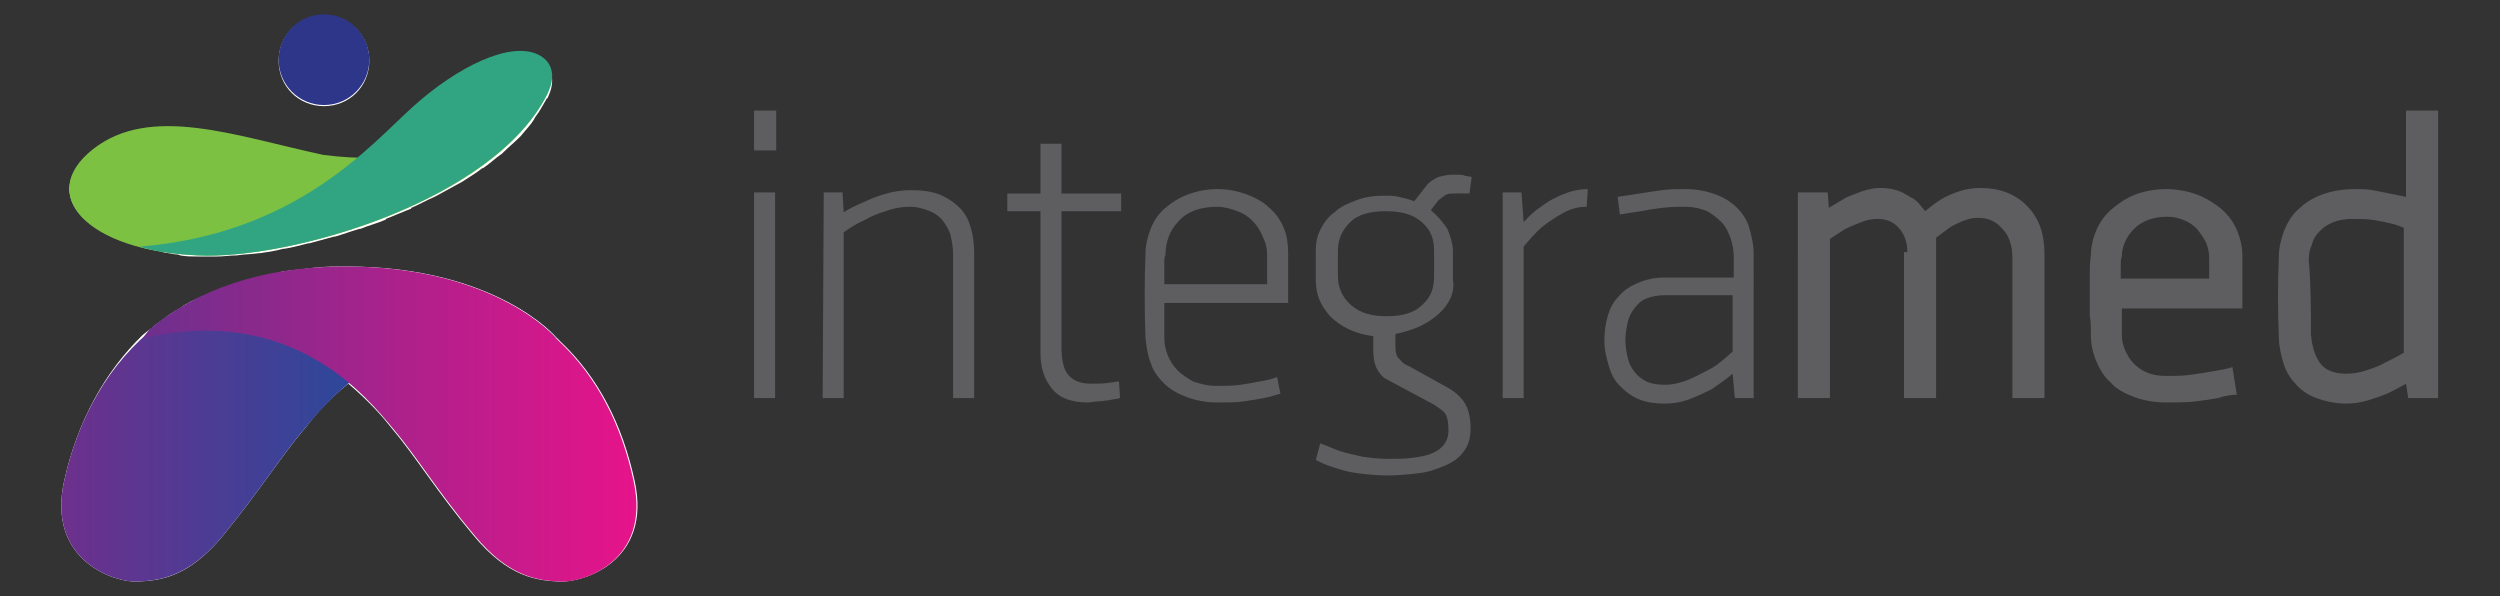
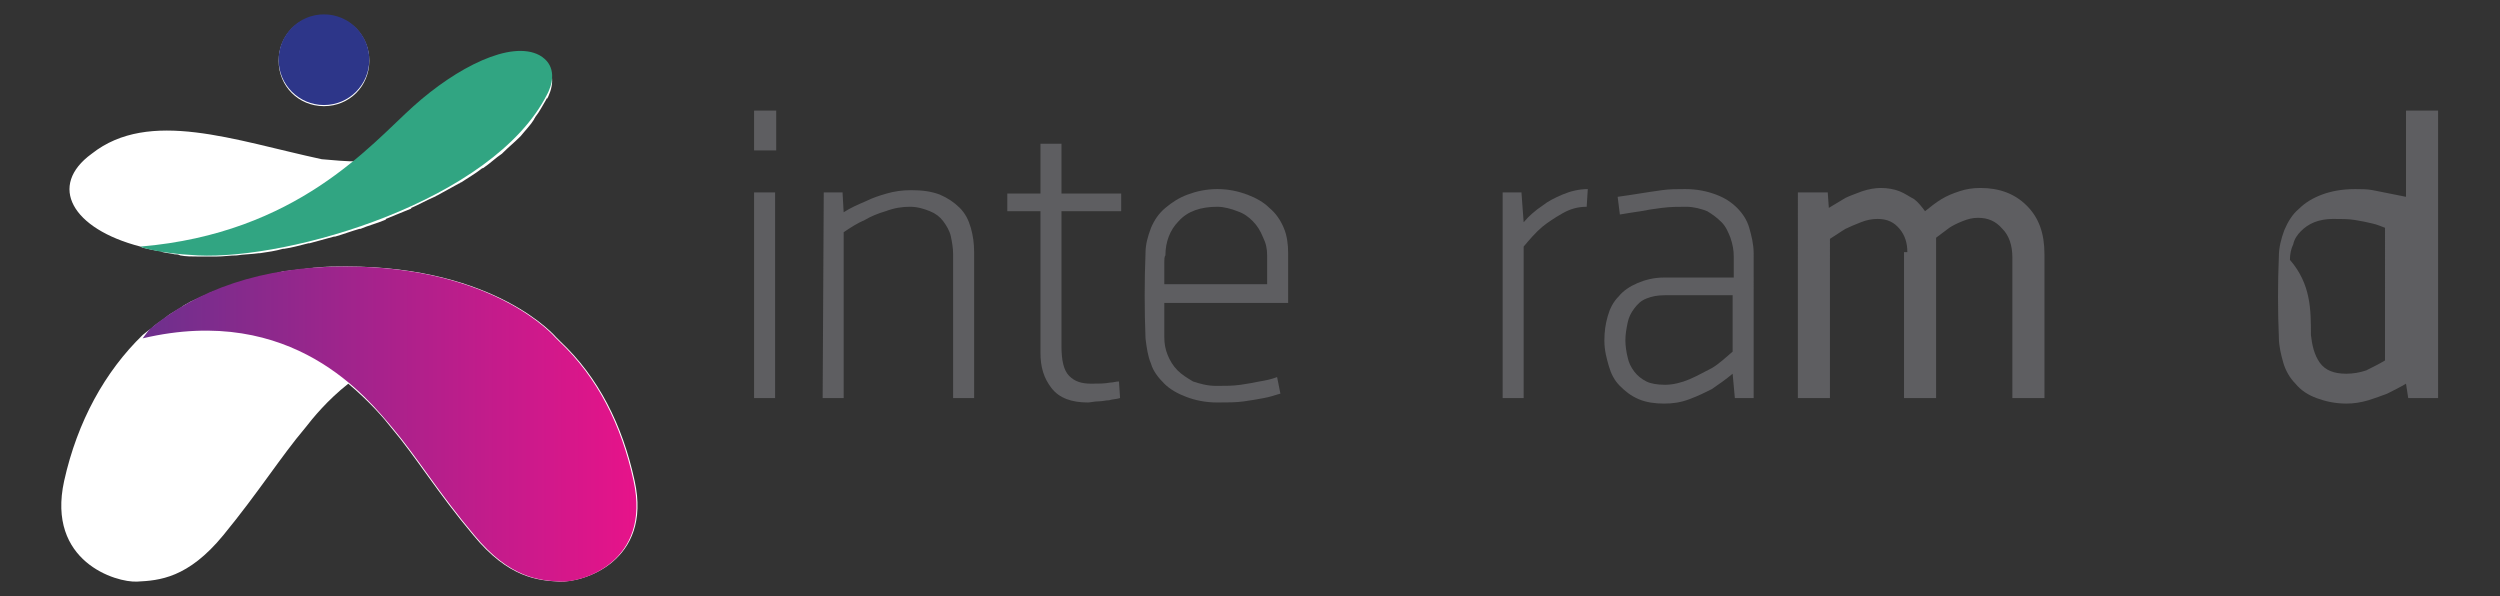
<svg xmlns="http://www.w3.org/2000/svg" version="1.1" id="Layer_1" x="0px" y="0px" viewBox="0 0 226.1 53.9" style="enable-background:new 0 0 226.1 53.9;" xml:space="preserve">
  <rect x="0" y="0" width="226.1" height="53.9" fill="#333333" stroke="none" />
  <style type="text/css">
	.st0{fill:#FFFFFF;}
	.st1{fill:#5E5E61;}
	.st2{fill:url(#SVGID_1_);}
	.st3{fill:url(#SVGID_2_);}
	.st4{fill:#2D3689;}
	.st5{fill:#7CC142;}
	.st6{fill:#31A582;}
</style>
  <g>
    <g>
      <path class="st0" d="M57.4,43.5c-1.1-5.1-3.3-9.4-6.7-12.6l-0.4-0.4c0,0-5.4-6.4-19-6.4c-0.9,0-1.8,0-2.7,0.1    c-0.3,0-0.6,0.1-0.9,0.1c-0.6,0.1-1.1,0.1-1.7,0.2c-0.3,0-0.6,0.1-1,0.2c-0.5,0.1-1,0.2-1.4,0.3c-0.3,0.1-0.6,0.2-1,0.3    c-0.4,0.1-0.9,0.2-1.3,0.4c-0.3,0.1-0.6,0.2-0.9,0.3c-0.4,0.1-0.8,0.3-1.2,0.4c-0.3,0.1-0.6,0.3-0.9,0.4c-0.4,0.2-0.7,0.3-1.1,0.5    c-0.3,0.2-0.6,0.3-0.8,0.5c-0.3,0.2-0.7,0.4-1,0.6s-0.5,0.4-0.8,0.6s-0.6,0.4-0.9,0.7c-0.1,0.1-0.2,0.1-0.3,0.2l-0.5,0.4    C9.5,33.6,7,38.1,5.8,43.5c-1.6,7.3,4.7,9.2,6.6,9.1c2-0.1,4.6-0.3,7.8-4.2s5.2-7.1,7.4-9.7c0.7-0.9,2-2.5,3.9-4    c1.9,1.6,3.2,3.1,3.9,4c2.2,2.6,4.2,5.9,7.4,9.7c3.2,3.9,5.9,4.1,7.8,4.2C52.7,52.7,59,50.8,57.4,43.5z" />
      <path class="st0" d="M29.3,9.6c2.3,0,4.1-1.8,4.1-4.1s-1.8-4.1-4.1-4.1s-4.1,1.8-4.1,4.1S27,9.6,29.3,9.6z" />
      <path class="st0" d="M12.7,22.3L12.7,22.3l0.2,0.1c0.4,0.1,0.9,0.2,1.4,0.3c0.1,0,0.3,0,0.4,0.1c0.4,0.1,0.7,0.1,1.1,0.2    c0.2,0,0.3,0,0.5,0.1c0.5,0.1,1.1,0.1,1.6,0.1s1.1,0,1.7,0l0,0c0.6,0,1.2-0.1,1.8-0.1l0,0c0.6-0.1,1.3-0.1,2-0.2c0,0,0,0,0.1,0    c0.7-0.1,1.4-0.2,2.1-0.4c0,0,0,0,0.1,0c0.7-0.1,1.4-0.3,2.2-0.5H28c0.7-0.2,1.5-0.4,2.2-0.6h0.1c0.7-0.2,1.5-0.5,2.2-0.7h0.1    c0.7-0.3,1.5-0.5,2.2-0.8c0,0,0.1,0,0.1-0.1c0.7-0.3,1.5-0.6,2.2-0.9c0,0,0.1,0,0.1-0.1c0.7-0.3,1.4-0.7,2.1-1    c0.1,0,0.1-0.1,0.2-0.1c0.7-0.4,1.3-0.7,2-1.1c0.1,0,0.1-0.1,0.2-0.1c0.6-0.4,1.3-0.8,1.8-1.2c0,0,0.1-0.1,0.2-0.1    c0.6-0.4,1.1-0.9,1.7-1.3l0.1-0.1c0.5-0.5,1-0.9,1.5-1.4l0.1-0.1c0.4-0.5,0.9-1,1.2-1.5c0-0.1,0.1-0.1,0.1-0.2    c0.4-0.5,0.7-1.1,1-1.6c0,0,0-0.1,0.1-0.1l0.1-0.2c0.5-1.1,0.6-2.5-0.8-3.3C46.2,4,41.3,6.5,37.4,10c-1.3,1.2-2.9,2.8-5,4.6    c-1.1,0-2.2-0.1-3.3-0.2c-7.9-1.7-15.6-4.6-20.8-0.5C4.3,16.8,6.5,20.7,12.7,22.3z" />
    </g>
    <g>
      <path class="st1" d="M70.2,10v3.6h-2V10H70.2z M70.1,17.4V36h-1.9V17.4H70.1z" />
      <path class="st1" d="M74.5,17.4h1.7l0.1,1.8c0.6-0.4,1.3-0.7,2-1c0.6-0.3,1.2-0.5,1.9-0.7c0.7-0.2,1.4-0.3,2.2-0.3    c1,0,1.8,0.1,2.6,0.4c0.7,0.3,1.3,0.7,1.8,1.2s0.8,1.1,1,1.8c0.2,0.7,0.3,1.4,0.3,2.2V36h-1.9V23c0-0.6-0.1-1.1-0.2-1.6    s-0.4-1-0.7-1.4c-0.3-0.4-0.7-0.7-1.2-0.9s-1.1-0.4-1.8-0.4c-0.7,0-1.4,0.1-2.2,0.4c-0.7,0.2-1.4,0.5-1.9,0.8    c-0.7,0.3-1.3,0.7-1.9,1.1v15h-1.9L74.5,17.4L74.5,17.4z" />
      <path class="st1" d="M94.1,17.4V13H96v4.5h5.4v1.6H96v12.2c0,1.3,0.2,2.2,0.7,2.7s1.1,0.7,2,0.7c0.6,0,1.2,0,1.7-0.1    c0.3,0,0.5-0.1,0.8-0.1l0.1,1.5c-0.3,0.1-0.7,0.1-1,0.2c-0.3,0-0.6,0.1-1,0.1c-0.3,0-0.7,0.1-0.9,0.1c-1.5,0-2.6-0.4-3.3-1.3    c-0.7-0.9-1-1.9-1-3.2V19.1h-3v-1.6h3V17.4z" />
      <path class="st1" d="M114.3,36c-0.5,0.1-1.1,0.2-1.8,0.3c-0.7,0.1-1.5,0.1-2.4,0.1c-1.1,0-2-0.2-2.8-0.5s-1.5-0.7-2-1.2    s-1-1.1-1.2-1.8c-0.3-0.7-0.4-1.5-0.5-2.3c-0.1-2.6-0.1-5.1,0-7.7c0-0.8,0.2-1.5,0.5-2.3c0.3-0.7,0.7-1.3,1.3-1.8    c0.6-0.5,1.2-0.9,2-1.2c0.8-0.3,1.7-0.5,2.7-0.5s1.9,0.2,2.7,0.5s1.5,0.7,2,1.2c0.6,0.5,1,1.1,1.3,1.8c0.3,0.7,0.4,1.5,0.4,2.3    v4.5h-11.2v1.2v1c0,0.4,0,0.7,0,0.9c0,0.6,0.1,1.1,0.3,1.6c0.2,0.5,0.5,1,0.9,1.4s0.9,0.7,1.4,1c0.6,0.2,1.3,0.4,2.1,0.4    c0.8,0,1.5,0,2.2-0.1s1.2-0.2,1.7-0.3c0.6-0.1,1.1-0.2,1.6-0.4l0.3,1.5C115.4,35.7,114.9,35.9,114.3,36z M105.3,23.7v0.9v1.1h9.3    v-1c0-0.3,0-0.6,0-0.9s0-0.5,0-0.7c0-0.6-0.1-1.1-0.4-1.7c-0.2-0.5-0.5-1-0.9-1.4s-0.8-0.7-1.4-0.9c-0.5-0.2-1.2-0.4-1.8-0.4    c-1.5,0-2.7,0.4-3.5,1.3c-0.8,0.8-1.2,1.9-1.2,3.1C105.3,23.2,105.3,23.5,105.3,23.7z" />
-       <path class="st1" d="M130.1,28.4c-1,0.9-2.3,1.5-3.9,1.8v1.1c0,0.6,0.1,1,0.4,1.2c0.2,0.3,0.5,0.5,0.8,0.6l3.6,2    c0.7,0.4,1.2,0.9,1.5,1.4s0.5,1.3,0.5,2.2s-0.2,1.6-0.6,2.1c-0.4,0.6-1,1-1.7,1.3s-1.5,0.6-2.4,0.7c-0.9,0.1-1.8,0.2-2.8,0.2    s-1.9-0.1-2.7-0.2c-0.8-0.1-1.5-0.3-2.1-0.5c-0.7-0.2-1.3-0.5-1.7-0.7l0.4-1.5c0.6,0.2,1.2,0.5,1.8,0.7c0.6,0.2,1.2,0.3,2,0.5    c0.7,0.1,1.5,0.2,2.3,0.2s1.6,0,2.3-0.1c0.7-0.1,1.3-0.2,1.7-0.4c0.5-0.2,0.9-0.5,1.1-0.8c0.3-0.4,0.4-0.8,0.4-1.3    c0-0.7-0.1-1.2-0.3-1.5s-0.6-0.5-1-0.8l-4.3-2.3c-0.4-0.2-0.7-0.6-0.9-1c-0.2-0.4-0.3-1-0.3-1.6v-1.3c-1.7-0.2-3-0.9-3.9-1.8    c-0.9-1-1.3-2-1.3-3.3v-2.6c0-0.7,0.1-1.3,0.4-1.9s0.7-1.2,1.3-1.6c0.5-0.5,1.2-0.8,2-1.1c0.8-0.3,1.6-0.4,2.5-0.4    c0.5,0,0.9,0,1.3,0.1s0.9,0.2,1.4,0.4l1.1-1.4c0.3-0.4,0.7-0.6,1.1-0.8c0.4-0.1,0.8-0.2,1.2-0.2c0.2,0,0.4,0,0.6,0    c0.2,0,0.4,0,0.6,0.1l0.6,0.1l-0.2,1.5h-1.3c-0.3,0-0.6,0-0.8,0.1s-0.4,0.3-0.7,0.5l-0.7,0.9c0.6,0.5,1.1,1.1,1.5,1.7    c0.3,0.7,0.5,1.4,0.5,2v2.6C131.6,26.4,131.1,27.5,130.1,28.4z M128.6,20.1c-0.8-0.7-1.8-1-3.3-1c-1.4,0-2.5,0.3-3.2,1    s-1.1,1.5-1.1,2.6V25c0,1,0.4,1.9,1.2,2.6c0.8,0.7,1.8,1,3.2,1c1.4,0,2.5-0.3,3.2-1c0.8-0.7,1.1-1.5,1.1-2.6v-2.3    C129.7,21.6,129.4,20.8,128.6,20.1z" />
      <path class="st1" d="M141.3,19.3c-0.7,0.4-1.3,0.8-1.8,1.2c-0.6,0.5-1.2,1.2-1.7,1.8V36h-1.9V17.4h1.7l0.2,2.7    c0.5-0.6,1.1-1.1,1.7-1.5c0.5-0.4,1.1-0.7,1.8-1s1.5-0.5,2.3-0.5l-0.1,1.6C142.7,18.7,142,18.9,141.3,19.3z" />
      <path class="st1" d="M154.8,35.2c-0.6,0.3-1.2,0.6-2,0.9c-0.8,0.3-1.5,0.4-2.3,0.4s-1.6-0.1-2.3-0.4c-0.7-0.3-1.2-0.7-1.7-1.2    s-0.8-1.1-1-1.8s-0.4-1.4-0.4-2.3c0-0.8,0.1-1.5,0.3-2.2s0.5-1.3,1-1.8c0.4-0.5,1-0.9,1.7-1.2c0.7-0.3,1.5-0.5,2.4-0.5h6.3v-1.9    c0-0.6-0.1-1.1-0.3-1.7c-0.2-0.5-0.4-1-0.8-1.4c-0.4-0.4-0.8-0.7-1.3-1c-0.5-0.2-1.2-0.4-1.9-0.4s-1.4,0-2.2,0.1s-1.4,0.2-1.9,0.3    c-0.7,0.1-1.3,0.2-1.9,0.3l-0.2-1.6c0.7-0.1,1.4-0.2,2-0.3c0.6-0.1,1.3-0.2,2-0.3c0.7-0.1,1.4-0.1,2.1-0.1c1.1,0,2,0.2,2.8,0.5    s1.4,0.7,1.9,1.2s0.9,1.1,1.1,1.8c0.2,0.7,0.4,1.5,0.4,2.3V36h-1.7l-0.2-2.2C156.1,34.3,155.4,34.8,154.8,35.2z M152.8,34.3    c0.7-0.3,1.4-0.7,2-1c0.7-0.4,1.3-1,1.9-1.5v-5.1h-6.1c-0.7,0-1.2,0.1-1.7,0.3c-0.5,0.2-0.8,0.5-1.1,0.9s-0.5,0.8-0.6,1.3    s-0.2,1-0.2,1.6c0,0.5,0.1,1.1,0.2,1.5c0.1,0.5,0.3,0.9,0.6,1.3s0.7,0.7,1.1,0.9c0.4,0.2,1,0.3,1.7,0.3    C151.3,34.8,152.1,34.6,152.8,34.3z" />
      <path class="st1" d="M172.5,22.8c0-0.8-0.2-1.5-0.7-2.1s-1.1-0.9-2-0.9c-0.5,0-1,0.1-1.5,0.3c-0.5,0.2-1,0.4-1.4,0.6    c-0.5,0.3-0.9,0.6-1.4,0.9V36h-2.9V17.4h2.7l0.1,1.4c0.5-0.3,1-0.6,1.5-0.9c0.4-0.2,1-0.4,1.5-0.6c0.6-0.2,1.2-0.3,1.7-0.3    c0.6,0,1.2,0.1,1.7,0.3c0.5,0.2,0.9,0.5,1.3,0.7c0.4,0.3,0.7,0.7,1,1.1c0.5-0.4,1-0.8,1.5-1.1c0.5-0.3,1-0.5,1.6-0.7    s1.2-0.3,1.9-0.3c1.7,0,3.1,0.5,4.2,1.6c1.1,1.1,1.6,2.5,1.6,4.4v13H182V23.3c0-1.1-0.3-2-0.9-2.6c-0.6-0.7-1.3-1-2.2-1    c-0.5,0-0.9,0.1-1.4,0.3c-0.5,0.2-0.9,0.4-1.2,0.6c-0.4,0.3-0.8,0.6-1.2,0.9V36h-2.9V22.8H172.5z" />
-       <path class="st1" d="M200.6,36c-0.5,0.1-1.2,0.2-2,0.3s-1.7,0.1-2.7,0.1c-1.1,0-2.1-0.2-2.9-0.5c-0.8-0.3-1.6-0.7-2.1-1.3    c-0.6-0.5-1-1.2-1.3-1.9s-0.5-1.5-0.5-2.4c0-0.6,0-1.2-0.1-1.8c0-0.6,0-1.2,0-1.8s0-1.2,0-1.8c0-0.6,0-1.2,0.1-1.8    c0-0.8,0.2-1.6,0.5-2.3c0.3-0.7,0.8-1.4,1.4-1.9c0.6-0.5,1.3-1,2.1-1.3s1.8-0.5,2.8-0.5s2,0.2,2.8,0.5s1.6,0.8,2.2,1.3    c0.6,0.5,1.1,1.2,1.4,1.9c0.3,0.7,0.5,1.5,0.5,2.3v4.8h-10.9v0.9v0.8c0,0.3,0,0.5,0,0.7c0,0.5,0.1,0.9,0.3,1.4    c0.2,0.4,0.4,0.8,0.8,1.2c0.3,0.3,0.7,0.6,1.2,0.8s1,0.3,1.7,0.3s1.5,0,2.2-0.1s1.4-0.2,1.9-0.3c0.6-0.1,1.3-0.2,1.9-0.4l0.4,2.5    C201.8,35.7,201.2,35.8,200.6,36z M191.8,23.9v0.6v0.7h8v-0.7c0-0.2,0-0.4,0-0.6s0-0.4,0-0.6c0-0.5-0.1-0.9-0.3-1.4    c-0.2-0.4-0.5-0.8-0.8-1.2c-0.3-0.3-0.7-0.6-1.2-0.8c-0.5-0.2-1-0.3-1.5-0.3c-1.3,0-2.3,0.4-3,1.1s-1.1,1.6-1.1,2.5    C191.8,23.5,191.8,23.6,191.8,23.9z" />
-       <path class="st1" d="M217.8,36l-0.2-1.3c-0.5,0.3-1.1,0.6-1.7,0.9c-0.5,0.2-1.1,0.4-1.7,0.6c-0.7,0.2-1.3,0.3-2,0.3    c-1,0-1.9-0.2-2.7-0.5s-1.4-0.7-1.9-1.3c-0.5-0.5-0.9-1.2-1.1-1.9c-0.2-0.7-0.4-1.5-0.4-2.3c-0.1-2.4-0.1-4.9,0-7.3    c0-0.8,0.2-1.6,0.5-2.4c0.3-0.7,0.7-1.4,1.3-1.9c0.6-0.6,1.3-1,2.1-1.3s1.8-0.5,3-0.5c0.5,0,1.1,0,1.6,0.1s1,0.2,1.5,0.3    c0.5,0.1,1,0.2,1.5,0.3V10h2.9v26H217.8z M209,30.3c0.1,0.9,0.3,1.8,0.8,2.5s1.3,1,2.4,1c0.6,0,1.2-0.1,1.8-0.3s1.2-0.4,1.7-0.7    c0.6-0.3,1.2-0.6,1.7-0.9V20.6c-0.3-0.1-0.7-0.3-1.2-0.4c-0.4-0.1-0.9-0.2-1.5-0.3c-0.6-0.1-1.2-0.1-2-0.1c-0.6,0-1.2,0.1-1.7,0.3    c-0.5,0.2-0.9,0.5-1.2,0.8s-0.6,0.7-0.7,1.2c-0.2,0.4-0.3,0.9-0.3,1.4C209,25.7,209,28,209,30.3z" />
+       <path class="st1" d="M217.8,36l-0.2-1.3c-0.5,0.3-1.1,0.6-1.7,0.9c-0.5,0.2-1.1,0.4-1.7,0.6c-0.7,0.2-1.3,0.3-2,0.3    c-1,0-1.9-0.2-2.7-0.5s-1.4-0.7-1.9-1.3c-0.5-0.5-0.9-1.2-1.1-1.9c-0.2-0.7-0.4-1.5-0.4-2.3c-0.1-2.4-0.1-4.9,0-7.3    c0-0.8,0.2-1.6,0.5-2.4c0.3-0.7,0.7-1.4,1.3-1.9c0.6-0.6,1.3-1,2.1-1.3s1.8-0.5,3-0.5c0.5,0,1.1,0,1.6,0.1s1,0.2,1.5,0.3    c0.5,0.1,1,0.2,1.5,0.3V10h2.9v26H217.8z M209,30.3c0.1,0.9,0.3,1.8,0.8,2.5s1.3,1,2.4,1c0.6,0,1.2-0.1,1.8-0.3c0.6-0.3,1.2-0.6,1.7-0.9V20.6c-0.3-0.1-0.7-0.3-1.2-0.4c-0.4-0.1-0.9-0.2-1.5-0.3c-0.6-0.1-1.2-0.1-2-0.1c-0.6,0-1.2,0.1-1.7,0.3    c-0.5,0.2-0.9,0.5-1.2,0.8s-0.6,0.7-0.7,1.2c-0.2,0.4-0.3,0.9-0.3,1.4C209,25.7,209,28,209,30.3z" />
    </g>
    <g>
      <linearGradient id="SVGID_1_" gradientUnits="userSpaceOnUse" x1="5.542" y1="16.716" x2="50.3" y2="16.716" gradientTransform="matrix(1 0 0 -1 0 55.118)">
        <stop offset="0" style="stop-color:#6D308D" />
        <stop offset="1" style="stop-color:#0058A3" />
      </linearGradient>
-       <path class="st2" d="M50.3,30.6c0,0-5.4-6.4-19-6.4C17,24.2,8.4,31.8,5.8,43.5c-1.6,7.3,4.7,9.2,6.6,9.1s4.6-0.3,7.8-4.2    s5.2-7.1,7.4-9.7S36.7,27.4,50.3,30.6z" />
      <linearGradient id="SVGID_2_" gradientUnits="userSpaceOnUse" x1="12.9" y1="16.766" x2="57.644" y2="16.766" gradientTransform="matrix(1 0 0 -1 0 55.118)">
        <stop offset="0" style="stop-color:#6D308D" />
        <stop offset="1" style="stop-color:#E7138A" />
      </linearGradient>
      <path class="st3" d="M12.9,30.6c13.6-3.2,20.4,5.5,22.6,8.1s4.2,5.9,7.4,9.7c3.2,3.9,5.9,4.1,7.8,4.2c2,0.1,8.2-1.8,6.6-9.1    c-1.1-5.1-3.3-9.4-6.7-12.6l-0.4-0.4c0,0-5.4-6.4-19-6.4c-7.5,0-13.4,2.1-17.7,5.7L12.9,30.6z" />
      <circle class="st4" cx="29.3" cy="5.4" r="4.1" />
-       <path class="st5" d="M49.6,8.3c0,0-7.1,7.5-20.4,5.7c-7.9-1.7-15.6-4.6-20.8-0.5s-0.5,9.2,9.5,9.6C26.2,23.5,44.9,18.2,49.6,8.3z" />
      <path class="st6" d="M49.6,8.3c0.5-1.1,0.6-2.5-0.8-3.3c-2.6-1.4-7.5,1.1-11.4,4.6S26.9,21.1,12.7,22.3l0.2,0.1    c1.5,0.4,3.1,0.6,5,0.7c8.3,0.4,26.7-4.9,31.6-14.6L49.6,8.3z" />
    </g>
  </g>
</svg>